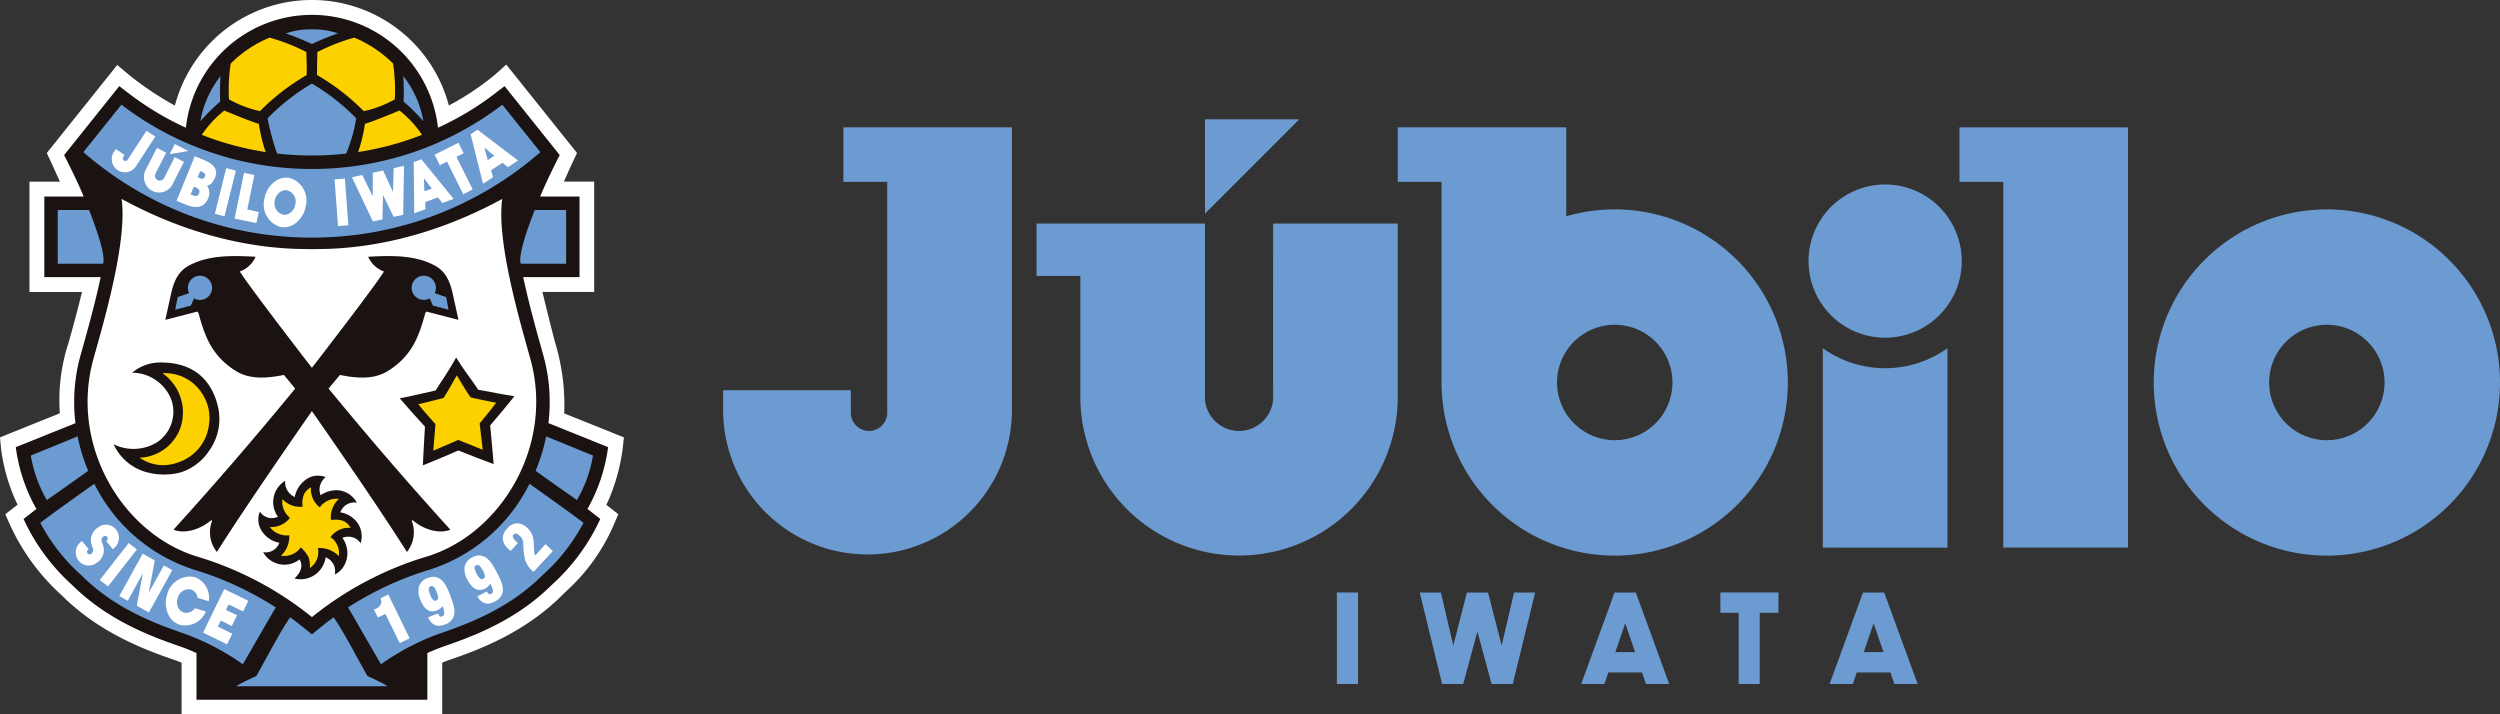
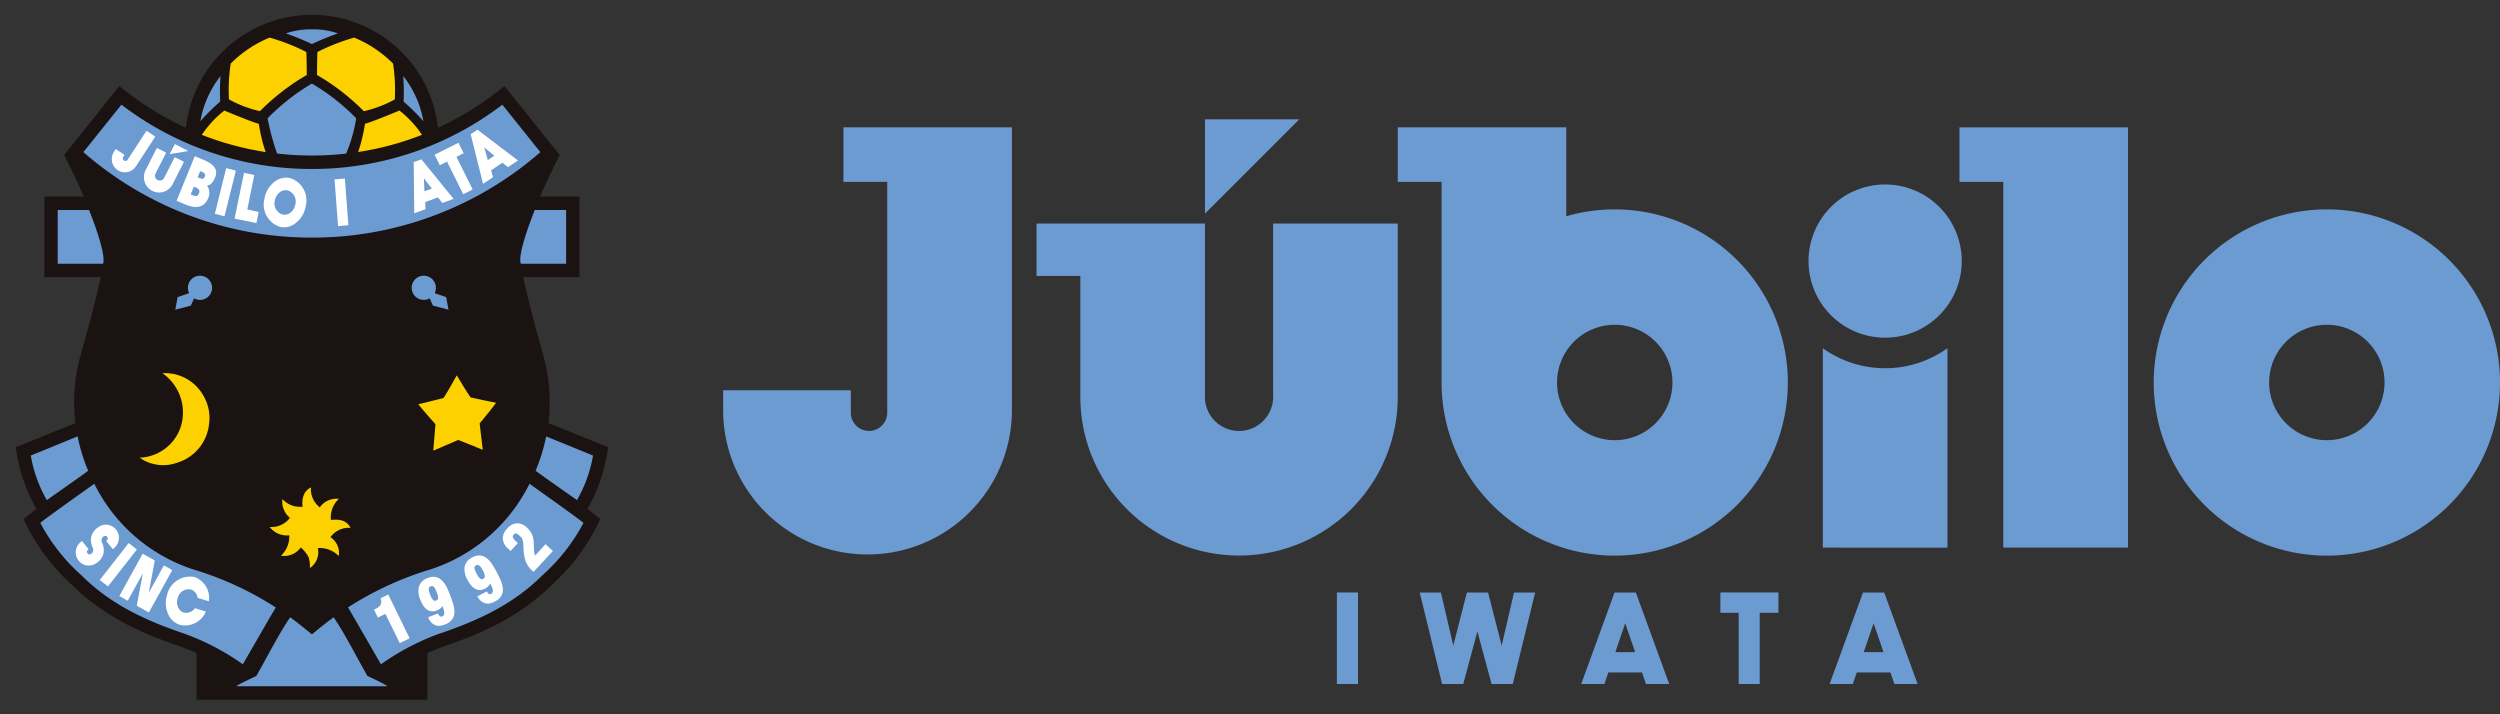
<svg xmlns="http://www.w3.org/2000/svg" id="img_logo" width="330.955" height="94.568" viewBox="0 0 330.955 94.568">
  <rect x="0" y="0" width="330.955" height="94.568" fill="#333333" stroke="none" />
  <g id="コンポーネント_11_1" data-name="コンポーネント 11 – 1" transform="translate(95.731 15.799)">
    <rect id="長方形_48" data-name="長方形 48" width="2.798" height="12.112" transform="translate(81.247 62.635)" fill="#6c9bd2" />
    <path id="パス_54" data-name="パス 54" d="M74.012,25.03h-2.8L66.795,37.139h3.074l.52-1.529h4.459l.523,1.529h3.074L74.028,25.03Zm-2.7,7.894L72.621,29.1l1.313,3.826Z" transform="translate(46.796 37.609)" fill="#6c9bd2" />
    <path id="パス_55" data-name="パス 55" d="M72.457,25.03l-1.636,7.026L69.016,25.03h-2.8l-1.8,7.026L62.771,25.03h-2.8l2.961,12.109h2.8l1.874-6.948,1.874,6.948h2.808L75.253,25.03Z" transform="translate(32.244 37.609)" fill="#6c9bd2" />
    <path id="パス_56" data-name="パス 56" d="M85.865,37.139h3.074L84.518,25.03H81.71L77.288,37.139h3.074l.523-1.529h4.456Zm-4.058-4.215L83.114,29.1l1.31,3.826Z" transform="translate(69.187 37.609)" fill="#6c9bd2" />
    <path id="パス_57" data-name="パス 57" d="M77.883,27.715v9.426H75.094V27.715H72.674V25.03h7.687v2.686Z" transform="translate(59.342 37.607)" fill="#6c9bd2" />
    <path id="パス_58" data-name="パス 58" d="M86.542,7.793A10.141,10.141,0,1,0,96.683,17.931,10.144,10.144,0,0,0,86.542,7.793" transform="translate(67.287 0.83)" fill="#6c9bd2" />
    <path id="パス_59" data-name="パス 59" d="M77,14.71v26.4H93.5V14.713a14.181,14.181,0,0,1-16.5,0" transform="translate(68.576 15.588)" fill="#6c9bd2" />
    <path id="パス_60" data-name="パス 60" d="M82.775,5.38v7.214h5.8V61.005h16.506V5.38H82.775Z" transform="translate(80.894 -4.318)" fill="#6c9bd2" />
    <path id="パス_61" data-name="パス 61" d="M113.9,8.845a22.919,22.919,0,1,0,22.918,22.918A22.918,22.918,0,0,0,113.9,8.845m0,30.555a7.639,7.639,0,1,1,7.637-7.64A7.64,7.64,0,0,1,113.9,39.4" transform="translate(98.404 3.074)" fill="#6c9bd2" />
    <path id="パス_62" data-name="パス 62" d="M87.77,16.239a22.919,22.919,0,0,0-6.418.912V5.38H59.046v7.214h5.8V34.286l0,4.87A22.918,22.918,0,1,0,87.77,16.239m0,30.555a7.639,7.639,0,1,1,7.64-7.64,7.637,7.637,0,0,1-7.64,7.64" transform="translate(30.262 -4.32)" fill="#6c9bd2" />
    <path id="パス_63" data-name="パス 63" d="M46.471,5.38v7.214h5.8V40.225l0,2.933a2.41,2.41,0,1,1-4.82,0V40.181H30.548v2.764a19.115,19.115,0,0,0,38.229,0V5.38H46.471Z" transform="translate(-30.548 -4.32)" fill="#6c9bd2" />
    <path id="パス_64" data-name="パス 64" d="M50.9,5.042V17.517L63.376,5.042Z" transform="translate(12.887 -5.041)" fill="#6c9bd2" />
    <path id="パス_65" data-name="パス 65" d="M75.1,29.674l.013,2.711a4.519,4.519,0,0,1-9.038,0l.009-2.5V9.445H56v0H43.787v6.941h5.8v16a21.009,21.009,0,0,0,42.018,0V9.445l-16.5,0Z" transform="translate(-2.299 4.348)" fill="#6c9bd2" />
  </g>
  <g id="コンポーネント_10_1" data-name="コンポーネント 10 – 1">
-     <path id="パス_66" data-name="パス 66" d="M82.595,57.906l-1.388-.561-6.512-2.614a28.465,28.465,0,0,0-1.191-9.32c-.307-1.116-1.131-4.45-1.7-6.763h6.854V24.039H76.687l-2.034,0c.693-1.567,1.2-2.661,1.213-2.676l.517-1.113-.765-.959-7.3-9.123-1.3-1.617L65.475,9.931a36.1,36.1,0,0,1-6.055,4.033,18.754,18.754,0,0,0-36.268.013A41.456,41.456,0,0,1,17.067,9.9L15.525,8.6l-1.266,1.576-7.3,9.123-.765.959.523,1.113c.006.013.517,1.109,1.21,2.676l-2.05,0H3.9l0,1.971,0,10.667v1.971h6.951c-.63,2.62-1.31,5.064-1.771,6.7A24.314,24.314,0,0,0,7.922,54.71L1.36,57.346,0,57.9l.135,1.46A24.3,24.3,0,0,0,2.322,66.81l-.4.317L.7,68.073l.624,1.407A28.56,28.56,0,0,0,8.051,78.7l.107.1c4.745,4.713,10.329,7.013,15.171,8.646.235.088.473.182.711.279v6.844h34.5V87.722c.251-.1.5-.2.755-.295,4.788-1.614,10.376-3.914,15.117-8.627l.511-.5a25.405,25.405,0,0,0,6.33-8.831l.6-1.4-1.2-.937-.379-.291a25.569,25.569,0,0,0,2.156-7.44Z" fill="#fff" />
    <path id="パス_67" data-name="パス 67" d="M55.156,91.287V85.11c.668-.3,1.348-.58,2.056-.843,4.632-1.561,9.962-3.757,14.416-8.179a26.794,26.794,0,0,0,6.421-8.728l-1.7-1.326a22.568,22.568,0,0,0,2.733-8.182l-7.9-3.178a23.013,23.013,0,0,0-.671-8.963l-.3-1.075c-.639-2.281-1.611-5.76-2.366-9.289h7.455l0-10.671-5.215,0c.959-2.319,2.592-5.49,2.592-5.49l-7.3-9.126-1.379,1.056a38.843,38.843,0,0,1-7.437,4.45v0a16.788,16.788,0,0,0-33.372,0l0,0a38.868,38.868,0,0,1-7.44-4.45l-1.379-1.056-7.3,9.126s1.636,3.171,2.592,5.49l-5.212,0V35.348h7.462c-.758,3.529-1.733,7.007-2.372,9.289l-.3,1.075a22.953,22.953,0,0,0-.671,8.963l-7.9,3.178A22.5,22.5,0,0,0,3.4,66.035L1.7,67.36a26.747,26.747,0,0,0,6.418,8.728c4.453,4.422,9.787,6.619,14.419,8.179.708.263,1.388.539,2.056.843v6.177Z" transform="translate(1.419 1.342)" fill="#1a1311" />
    <path id="パス_68" data-name="パス 68" d="M6.59,8.87l-4.152,0V15.99h6c.357-.968-.646-4.043-1.849-7.12" transform="translate(5.202 18.926)" fill="#6c9bd2" />
    <path id="パス_69" data-name="パス 69" d="M23.9,8.87l4.152,0,0,7.117h-6c-.357-.968.642-4.043,1.849-7.12" transform="translate(46.892 18.926)" fill="#6c9bd2" />
    <path id="パス_70" data-name="パス 70" d="M33.776,12.933A41.445,41.445,0,0,1,8.558,4.422L3.522,10.7A45.915,45.915,0,0,0,33.776,22.018,45.909,45.909,0,0,0,64.02,10.705l-5.036-6.28a41.409,41.409,0,0,1-25.208,8.508" transform="translate(7.516 9.436)" fill="#6c9bd2" />
    <path id="パス_71" data-name="パス 71" d="M17.035,3.215a29.7,29.7,0,0,1,.044,3.378A26.709,26.709,0,0,1,19.7,9.188a13.334,13.334,0,0,0-2.664-5.973" transform="translate(36.35 6.859)" fill="#6c9bd2" />
    <path id="パス_72" data-name="パス 72" d="M11.129,3.215a29.7,29.7,0,0,0-.044,3.378,26.364,26.364,0,0,0-2.62,2.595,13.334,13.334,0,0,1,2.664-5.973" transform="translate(18.063 6.859)" fill="#6c9bd2" />
    <path id="パス_73" data-name="パス 73" d="M23.457,5.026a15.826,15.826,0,0,0-5.146-3.438A26.823,26.823,0,0,0,13.439,3.5c0,.3-.06,2.05-.044,3.043a29.467,29.467,0,0,1,6.192,4.788,15.32,15.32,0,0,0,4.1-1.561,22.957,22.957,0,0,0-.229-4.741" transform="translate(28.576 3.389)" fill="#fdd000" />
    <path id="パス_74" data-name="パス 74" d="M9.929,5.026a15.826,15.826,0,0,1,5.146-3.438A26.823,26.823,0,0,1,19.948,3.5c0,.3.06,2.05.044,3.043A29.547,29.547,0,0,0,13.8,11.328,15.3,15.3,0,0,1,9.7,9.767a23.174,23.174,0,0,1,.226-4.741" transform="translate(20.613 3.389)" fill="#fdd000" />
    <path id="パス_75" data-name="パス 75" d="M15.521,1.242a9.609,9.609,0,0,0-3.444.53,34.594,34.594,0,0,1,3.444,1.41,34.341,34.341,0,0,1,3.447-1.41,9.638,9.638,0,0,0-3.447-.53" transform="translate(25.77 2.65)" fill="#6c9bd2" />
    <path id="パス_76" data-name="パス 76" d="M20.6,4.669c-.27.113-3.491,1.46-4.569,1.761a21.349,21.349,0,0,1-.9,3.732,39.074,39.074,0,0,0,8.452-2.278A13.934,13.934,0,0,0,20.6,4.669" transform="translate(32.282 9.963)" fill="#fdd000" />
    <path id="パス_77" data-name="パス 77" d="M16.077,6.431c-1.075-.3-4.3-1.648-4.569-1.761A14,14,0,0,0,8.525,7.885a39.254,39.254,0,0,0,8.452,2.278,21.072,21.072,0,0,1-.9-3.732" transform="translate(18.19 9.965)" fill="#fdd000" />
    <path id="パス_78" data-name="パス 78" d="M21.705,12.8a20.363,20.363,0,0,0,1.329-4.669,27.715,27.715,0,0,0-5.863-4.6,27.978,27.978,0,0,0-5.866,4.6,31.779,31.779,0,0,0,1.254,4.66,40.2,40.2,0,0,0,4.613.263,40.308,40.308,0,0,0,4.535-.254" transform="translate(24.12 7.533)" fill="#6c9bd2" />
-     <path id="パス_79" data-name="パス 79" d="M33.4,63.76a44.5,44.5,0,0,0-15.117-7.988C8.384,52.813,1.286,41.077,4.47,29.595,5.79,24.85,9,14.01,8.2,8.4c12.739,6.945,22.88,6.6,25.193,6.65,2.313-.047,12.454.295,25.2-6.65C57.789,14.01,61,24.85,62.32,29.595c3.187,11.482-3.914,23.218-13.808,26.177A44.533,44.533,0,0,0,33.4,63.76" transform="translate(7.896 17.932)" fill="#fff" />
    <path id="パス_80" data-name="パス 80" d="M26.379,31.344c2.034,2.9,9.135,13.153,12.579,18.646a4.181,4.181,0,0,0,.649-4.08c-.022-.107.063-.166.179-.066C41,46.866,43.069,47.7,44.708,47.038c-5.487-6.033-10.8-12.2-16.12-18.677.4-.5.981-1.175,1.492-1.808,2.1.42,4.441.671,6.355-.52,3.247-2.021,4.133-4.694,4.908-7.5.041-.138.113-.376.257-.354l4.036,1.047c.169.053.141-.025.113-.113l-.708-3.225c-.342-1.548-.865-2.993-2.385-3.811-2.667-1.438-5.841-1.326-8.75-1.175a.053.053,0,0,0-.053.069,3.655,3.655,0,0,0,2.071,1.893c-1.489,2.35-9.546,12.745-9.546,12.745s-8.051-10.395-9.542-12.745A3.649,3.649,0,0,0,18.9,10.971a.052.052,0,0,0-.053-.069c-2.908-.15-6.08-.263-8.75,1.175-1.517.818-2.04,2.263-2.382,3.811l-.711,3.225c-.025.088-.056.166.116.113l4.033-1.047c.141-.022.219.216.257.354.777,2.8,1.664,5.478,4.911,7.5,1.912,1.191,4.256.94,6.355.52.511.633,1.087,1.313,1.489,1.808C18.845,34.842,13.536,41.006,8.052,47.038c1.636.658,3.7-.172,4.92-1.194.116-.1.2-.041.179.066a4.182,4.182,0,0,0,.649,4.08C17.243,44.5,24.348,34.243,26.379,31.344" transform="translate(14.912 23.082)" fill="#1a1311" />
    <path id="パス_81" data-name="パス 81" d="M18.991,11.648a1.6,1.6,0,0,1,1.6,1.6,1.575,1.575,0,0,1-.138.642c0,.069.034.088.122.116l1.379.473.307,1.664L20.2,15.606l-.376-.84c-.022-.066-.025-.113-.075-.113a1.577,1.577,0,0,1-.762.191,1.6,1.6,0,1,1,0-3.2" transform="translate(37.113 24.854)" fill="#6c9bd2" />
    <path id="パス_82" data-name="パス 82" d="M10.674,11.648a1.6,1.6,0,0,0-1.6,1.6,1.573,1.573,0,0,0,.135.642c.009.069-.031.088-.125.116l-1.373.473-.307,1.664,2.059-.536.376-.84c.019-.066.022-.113.072-.113a1.6,1.6,0,1,0,.762-3.005" transform="translate(15.801 24.854)" fill="#6c9bd2" />
    <path id="パス_83" data-name="パス 83" d="M15.742,22.92a3.59,3.59,0,0,1,1.379-2.238,2.813,2.813,0,0,1,1.219-.555,2.945,2.945,0,0,1,1.495.16,2.085,2.085,0,0,0-.68,2.394,3.815,3.815,0,0,1,2.231-.664,3.137,3.137,0,0,1,2.573,1.658,1.934,1.934,0,0,0-2.184,1.275,3.466,3.466,0,0,1,2.379,1.558,3.147,3.147,0,0,1,.307,2.532,1.954,1.954,0,0,0-2.419-.705,2.959,2.959,0,0,1,.558,1.219,3.163,3.163,0,0,1-.15,2.071,2.872,2.872,0,0,1-1.416,1.557,1.981,1.981,0,0,0-1.21-2.285A3.353,3.353,0,0,1,15.7,33.71c.868-.837,1.169-1.689.671-2.532a3.216,3.216,0,0,1-4.82-.959,1.927,1.927,0,0,0,2.15-1.238,3.556,3.556,0,0,1-2.416-1.7,2.775,2.775,0,0,1-.163-2.432,1.862,1.862,0,0,0,2.388.677,3.3,3.3,0,0,1,.959-4.754,2.152,2.152,0,0,0,1.272,2.15" transform="translate(23.283 42.877)" fill="#1a1311" />
    <path id="パス_84" data-name="パス 84" d="M16.858,20.587a2.184,2.184,0,0,0-.852.79,2.891,2.891,0,0,0-.248,1.771,3.165,3.165,0,0,1-2.686-1.006,2.8,2.8,0,0,0,1,2.488,3.106,3.106,0,0,1-2.683,1.207,2.87,2.87,0,0,0,2.595,1.1,3.465,3.465,0,0,1-1.1,2.7,2.665,2.665,0,0,0,2.623-1.106,5.254,5.254,0,0,1,1.028,1.288,3.687,3.687,0,0,1,.169,1.451,2.519,2.519,0,0,0,1.065-2.645,3.535,3.535,0,0,1,2.767,1.056,2.5,2.5,0,0,0-1.1-2.495,2.975,2.975,0,0,1,2.673-1.235C21.509,24.9,20.65,24.8,19.5,24.9a3.317,3.317,0,0,1,1.056-2.789,2.7,2.7,0,0,0-2.529,1.125,3.012,3.012,0,0,1-1.169-2.645" transform="translate(24.311 43.928)" fill="#fdd000" />
-     <path id="パス_85" data-name="パス 85" d="M4.8,26.141a5.956,5.956,0,0,0,5.772-.282,4.859,4.859,0,0,0,1.8-5.794,5.61,5.61,0,0,0-5.13-3.4,5.84,5.84,0,0,1,4.024-1.348c4.365.066,6.543,2.551,7.321,5.747a7.193,7.193,0,0,1-1.134,5.92,7.136,7.136,0,0,1-3.8,2.886,8.81,8.81,0,0,1-4.7-.091A6.709,6.709,0,0,1,4.8,26.141" transform="translate(10.244 32.674)" fill="#1a1311" />
    <path id="パス_86" data-name="パス 86" d="M5.9,26.957a5.435,5.435,0,0,0,4.951.668A6,6,0,0,0,15.1,22.4a5.729,5.729,0,0,0-.683-3.519,5.823,5.823,0,0,0-5.494-3.109,6.339,6.339,0,0,1,2.4,7.158A5.973,5.973,0,0,1,5.9,26.957" transform="translate(12.585 33.635)" fill="#fdd000" />
    <path id="パス_87" data-name="パス 87" d="M24.645,27.4c1.495.614,3.171,1.257,4.676,1.811-.188-2.125-.285-3.356-.464-5.121,1.031-1.181,2.607-3.1,3.209-3.864-1.576-.235-3.212-.583-4.785-.865-1-1.5-1.971-2.679-2.924-4.259-1.065,1.93-1.968,3.14-2.723,4.362-1.564.338-3.184.746-4.748,1.034.624.743,2.266,2.6,3.338,3.748-.113,1.767-.166,3-.276,5.133,1.482-.608,3.225-1.313,4.7-1.981" transform="translate(36.031 32.229)" fill="#1a1311" />
    <path id="パス_88" data-name="パス 88" d="M22.969,24.405l3.24,1.307L25.8,22.221s1.7-2.046,2.181-2.736c-1.285-.229-2.278-.47-3.375-.7-.711-1.015-1.266-2.018-1.833-2.93-.539.934-1.078,1.955-1.752,3-1.094.263-2.071.545-3.35.824.514.667,2.278,2.651,2.278,2.651l-.288,3.5Z" transform="translate(37.698 33.832)" fill="#fdd000" />
    <path id="パス_89" data-name="パス 89" d="M1.3,20.97a17.749,17.749,0,0,0,2.122,5.895c1.642-1.153,4.071-2.845,5.475-3.88a23.812,23.812,0,0,1-1.4-4.55Z" transform="translate(2.776 39.336)" fill="#6c9bd2" />
    <path id="パス_90" data-name="パス 90" d="M9.179,21.058c-.116-.2-.226-.414-.332-.62C6.725,21.952,3.14,24.484,1.7,25.606a24.793,24.793,0,0,0,5.453,6.951c3.779,3.757,8.236,5.907,13.764,7.769a32.746,32.746,0,0,1,7.6,4.005s3.475-6.036,4.356-7.527a42.824,42.824,0,0,0-10.843-5.008A22.338,22.338,0,0,1,9.179,21.058" transform="translate(3.632 43.609)" fill="#6c9bd2" />
    <path id="パス_91" data-name="パス 91" d="M30.223,20.97A17.748,17.748,0,0,1,28.1,26.865c-1.642-1.153-4.071-2.845-5.478-3.88a23.822,23.822,0,0,0,1.4-4.55Z" transform="translate(48.281 39.336)" fill="#6c9bd2" />
    <path id="パス_92" data-name="パス 92" d="M38.4,21.058c.113-.2.222-.414.332-.62,2.122,1.514,5.7,4.046,7.142,5.168a24.793,24.793,0,0,1-5.453,6.951c-3.779,3.757-8.233,5.907-13.764,7.769a32.657,32.657,0,0,0-7.6,4.005S15.586,38.294,14.7,36.8a42.873,42.873,0,0,1,10.843-5.008A22.325,22.325,0,0,0,38.4,21.058" transform="translate(31.371 43.609)" fill="#6c9bd2" />
    <path id="パス_93" data-name="パス 93" d="M19.963,28.336l-1.122-.912q-.874-.71-1.752-1.348l-.172.238c-1.6,2.432-2.852,4.989-4.3,7.518-.956.476-2.075.965-2.573,1.3,0,0-.154.072.066.072h19.7c.223,0,.063-.072.063-.072-.5-.338-1.62-.827-2.576-1.3-1.438-2.529-2.692-5.086-4.293-7.518l-.169-.238c-.589.426-1.172.874-1.758,1.348Z" transform="translate(21.328 55.643)" fill="#6c9bd2" />
    <path id="パス_94" data-name="パス 94" d="M10.624,7.114l1.191.317.044.013-.013.047-1.482,5.942-.009.047-.047-.013-1.188-.3-.044-.013.013-.044,1.476-5.964.013-.047Z" transform="translate(19.366 15.152)" fill="#fff" />
    <path id="パス_95" data-name="パス 95" d="M12.52,7.6l-.047-.009-1.266-.282L11.16,7.3l-.006.047L9.916,13.321l-.006.044.044.009,2.8.58.047.006.009-.044.285-1.376L13.1,12.5l-.044-.009-1.46-.335.912-4.5Z" transform="translate(21.145 15.572)" fill="#fff" />
    <path id="パス_96" data-name="パス 96" d="M12.571,9.369c-.395.978-.809,1.087-1.084,1.113a1.734,1.734,0,0,1,.1,1.8c-.473,1.053-1.5,1.316-2.889.736l-1.2-.5L7.46,12.5l.019-.044L9.848,6.643,9.867,6.6l.047.019,1.2.5c1.351.561,1.843,1.319,1.457,2.253m-2.322.013c.564.235.768.338.943-.088s-.2-.561-.611-.73Zm.175,2.147c.216-.533-.188-.7-.68-.906l-.423,1.028c.439.182.877.426,1.1-.122" transform="translate(15.918 14.08)" fill="#fff" />
    <path id="パス_97" data-name="パス 97" d="M14.249,9.185a1.255,1.255,0,0,0-.95.21,1.766,1.766,0,0,0-.715,1.128,1.54,1.54,0,0,0,1.053,1.871,1.245,1.245,0,0,0,.95-.207,1.741,1.741,0,0,0,.711-1.131,1.533,1.533,0,0,0-1.05-1.871m2.416,2.137a3.548,3.548,0,0,1-1.445,2.291,2.507,2.507,0,0,1-1.9.42,3.1,3.1,0,0,1-2.1-3.773,3.559,3.559,0,0,1,1.442-2.294,2.524,2.524,0,0,1,1.9-.42,3.1,3.1,0,0,1,2.106,3.776" transform="translate(23.796 16.014)" fill="#fff" />
    <path id="パス_98" data-name="パス 98" d="M14.6,13.8l-.461-6.1-.006-.044.047,0,1.279-.107.05-.006,0,.047.458,6.1.006.047-.047,0-1.279.1-.05.006Z" transform="translate(30.15 16.088)" fill="#fff" />
-     <path id="パス_99" data-name="パス 99" d="M21.643,13.453l.107-6.39V7.006l-.06.013L20.427,7.3l-.038.006v.034l-.1,3.118L19,7.649l-.013-.034-.038.009-1.285.282-.041.009v.038l-.006,3.1-1.373-2.8-.016-.034-.038.006-1.269.282-.056.013.025.053,2.726,5.763.016.034.038-.009,1.185-.257.034-.013v-.038l.088-3.184,1.385,2.861.019.031.034-.006,1.185-.263.034-.006Z" transform="translate(31.731 14.949)" fill="#fff" />
    <path id="パス_100" data-name="パス 100" d="M22.754,11.962l-.06.022L21.3,12.5l-.034.013-.022-.028-.558-.718-1.692.62.041.909v.034L19,13.341l-1.4.514-.056.022,0-.069-.069-6.672V7.1l.031-.013.953-.348.031-.009.022.025,4.2,5.155Zm-3.861-1,.975-.357L18.825,9.239Z" transform="translate(37.293 14.363)" fill="#fff" />
    <path id="パス_101" data-name="パス 101" d="M23.372,12.177,21.247,7.9l.912-.461.041-.019-.019-.044-.646-1.3-.025-.041-.041.022L18.4,7.6l-.041.025.022.041.642,1.3.022.044.044-.022L20,8.526l2.125,4.281.022.041.044-.022,1.156-.586.044-.022Z" transform="translate(39.179 12.863)" fill="#fff" />
    <path id="パス_102" data-name="パス 102" d="M26.149,9.551l-.056.038-1.241.83-.028.019-.028-.019-.7-.57-1.507,1.006.248.874.013.034-.031.016-1.235.83-.056.038-.016-.066L19.894,6.116l-.013-.031.031-.022.84-.564.031-.019.028.019L26.1,9.513ZM22.156,9.5l.862-.58L21.689,7.84Z" transform="translate(42.422 11.693)" fill="#fff" />
    <path id="パス_103" data-name="パス 103" d="M6.241,8.984a.348.348,0,0,0,.1.479.326.326,0,0,0,.257.05.349.349,0,0,0,.216-.147l.009-.016.019-.006-.028.022,2.476-3.8.028-.038.041.025,1.084.718.038.028-.025.038L7.912,10.24a1.73,1.73,0,0,1-2.4.5A1.757,1.757,0,0,1,5,8.322l.016.066L4.978,8.36,5,8.322l.222-.338.025-.038.041.025,1.087.718.038.025-.025.041Z" transform="translate(10.076 11.787)" fill="#fff" />
    <path id="パス_104" data-name="パス 104" d="M8.756,10.224l1.379-2.711.019-.044.044.022,1.141.586.038.022-.022.044L9.89,11.032l0-.047.013.022-.009.025A2.036,2.036,0,0,1,8.7,12.06a1.976,1.976,0,0,1-1.526-.125A2.056,2.056,0,0,1,6.305,9.18l1.47-2.889.019-.044.041.025,1.141.586.041.022L9,6.924,7.618,9.635a.647.647,0,0,0,.276.874.616.616,0,0,0,.483.041.658.658,0,0,0,.379-.326l.009-.019.019,0Z" transform="translate(12.974 13.33)" fill="#fff" />
    <path id="パス_105" data-name="パス 105" d="M9.5,7.034l-2.241.373-.091.016.041-.081.614-1.213.022-.044.041.022,1.626.84.125.063Z" transform="translate(15.296 12.982)" fill="#fff" />
    <path id="パス_106" data-name="パス 106" d="M7.355,30.281l.038.019,1.514.843.05.031.028-.053,3.04-5.509.028-.05L12,25.533l-1.015-.561-.05-.025-.028.05L8.938,28.566l.8-4.281L9.7,24.264l-1.517-.846-.05-.028-.025.05-3.04,5.512L5.04,29l.047.028,1.018.567.05.025.028-.05,1.974-3.579Z" transform="translate(10.754 49.908)" fill="#fff" />
    <path id="パス_107" data-name="パス 107" d="M12.245,29l-1.351-.42-.038-.009-.022.031a1.369,1.369,0,0,1-1.435.542,1.185,1.185,0,0,1-.727-.6,1.624,1.624,0,0,1-.1-1.291,1.5,1.5,0,0,1,1.749-1.16,1.326,1.326,0,0,1,.887,1.075l.009.034.031.013,1.382.417.069.019.009-.066a2.924,2.924,0,0,0-1.89-3.134,3.109,3.109,0,0,0-3.648,2.366A3.566,3.566,0,0,0,7.384,29.5,2.5,2.5,0,0,0,8.9,30.782a2.975,2.975,0,0,0,3.381-1.708l.028-.06Z" transform="translate(14.947 51.943)" fill="#fff" />
    <path id="パス_108" data-name="パス 108" d="M4.253,27.864l1.018.783.038.031.028-.041,3.77-4.817.025-.038-.038-.025-1.009-.787-.041-.031-.028.038L4.244,27.8l-.031.038Z" transform="translate(8.988 48.951)" fill="#fff" />
-     <path id="パス_109" data-name="パス 109" d="M10.534,29.85l.385-.793,1.467.711.689-1.413-1.467-.715.357-.724,1.915.931.686-1.41-3.184-1.551-2.8,5.76L11.756,32.2l.689-1.41Z" transform="translate(18.304 53.1)" fill="#fff" />
    <path id="パス_110" data-name="パス 110" d="M6.892,25.862A2.292,2.292,0,0,0,6.7,24.584a.641.641,0,0,1,.207-.884h0a.327.327,0,0,1,.216-.056.335.335,0,0,1,.229.119.348.348,0,0,1-.044.492l-.053.044-.038.031.031.034.83,1.006.031.034.034-.025.157-.132.034-.038A1.751,1.751,0,0,0,8.522,22.8a1.7,1.7,0,0,0-1.172-.627,1.721,1.721,0,0,0-1.15.317,2.064,2.064,0,0,0-.971,1.388,2.274,2.274,0,0,0,.188,1.275.637.637,0,0,1-.207.884l0,.006A.361.361,0,0,1,5,26.094a.343.343,0,0,1-.232-.119.352.352,0,0,1,.044-.5l.053-.041.038-.031-.031-.034-.827-1.006-.031-.034-.034.025-.157.132-.031.031v0A1.757,1.757,0,0,0,3.6,26.95a1.7,1.7,0,0,0,2.325.3,2.056,2.056,0,0,0,.968-1.391" transform="translate(6.83 47.293)" fill="#fff" />
    <path id="パス_111" data-name="パス 111" d="M16.71,25.755a.89.89,0,0,1-.038.715,1.364,1.364,0,0,1-.639.533l-.235.116.511,1.05,1-.489,1.9,3.87,1.307-.636-2.827-5.8-1.018.5Z" transform="translate(33.71 53.586)" fill="#fff" />
    <path id="パス_112" data-name="パス 112" d="M21.374,25.653a3,3,0,0,0-.592-.812,1.708,1.708,0,0,0-.8-.442,1.784,1.784,0,0,0-1.047.122,1.79,1.79,0,0,0-1.181,1.119,2.819,2.819,0,0,0,.185,1.793,4.075,4.075,0,0,0,.364.721,2.116,2.116,0,0,0,.479.526,1.332,1.332,0,0,0,.617.251,1.678,1.678,0,0,0,1.329-.511,1.581,1.581,0,0,0,.135-.188c.06.163.113.323.154.467a1.855,1.855,0,0,1,.078.442.6.6,0,0,1-.063.295.394.394,0,0,1-.219.169c-.185.069-.263.009-.291-.009a.922.922,0,0,1-.238-.382l-1.322.511a2.281,2.281,0,0,0,.436.7,1.49,1.49,0,0,0,.561.36,1.379,1.379,0,0,0,.62.056,2.649,2.649,0,0,0,.6-.16,1.979,1.979,0,0,0,.975-.693,1.742,1.742,0,0,0,.291-.99,3.715,3.715,0,0,0-.2-1.138c-.122-.382-.26-.787-.42-1.2a10.222,10.222,0,0,0-.448-1.009m-1.091,1.561a.357.357,0,0,1-.263.291.331.331,0,0,1-.379-.047,1.74,1.74,0,0,1-.4-.7c-.063-.154-.11-.3-.15-.436a1.313,1.313,0,0,1-.056-.338.379.379,0,0,1,.063-.213.465.465,0,0,1,.442-.166.4.4,0,0,1,.188.116A1.2,1.2,0,0,1,19.92,26a4.168,4.168,0,0,1,.185.423,1.926,1.926,0,0,1,.179.79" transform="translate(37.714 51.992)" fill="#fff" />
    <path id="パス_113" data-name="パス 113" d="M23.236,24.547a3.1,3.1,0,0,0-.68-.736,1.637,1.637,0,0,0-1.877-.094,1.789,1.789,0,0,0-1.037,1.257,2.812,2.812,0,0,0,.4,1.752,3.648,3.648,0,0,0,.448.674,1.9,1.9,0,0,0,.542.464,1.327,1.327,0,0,0,.642.175,1.684,1.684,0,0,0,1.257-.667,1.426,1.426,0,0,0,.11-.2c.078.157.154.3.207.445a1.577,1.577,0,0,1,.135.432.638.638,0,0,1-.025.295.413.413,0,0,1-.2.2c-.179.091-.263.041-.291.022a.878.878,0,0,1-.285-.348l-1.247.667a2.074,2.074,0,0,0,.517.642,1.46,1.46,0,0,0,.6.285,1.357,1.357,0,0,0,.624-.019,2.808,2.808,0,0,0,.573-.229,1.951,1.951,0,0,0,.884-.805A1.738,1.738,0,0,0,24.7,27.74a3.879,3.879,0,0,0-.332-1.112c-.169-.367-.36-.752-.57-1.144a10.021,10.021,0,0,0-.564-.937m-.9,1.673a.342.342,0,0,1-.219.323.335.335,0,0,1-.389,0,1.726,1.726,0,0,1-.479-.646c-.078-.144-.144-.285-.2-.417a1.347,1.347,0,0,1-.091-.323.345.345,0,0,1,.213-.382.4.4,0,0,1,.235-.056.409.409,0,0,1,.2.1,1.124,1.124,0,0,1,.223.251c.078.113.157.248.238.395a1.782,1.782,0,0,1,.266.762" transform="translate(41.859 50.068)" fill="#fff" />
    <path id="パス_114" data-name="パス 114" d="M25.515,26.387a.648.648,0,0,1-.047-.144,2.271,2.271,0,0,1-.085-.58l-.047-.915a4.628,4.628,0,0,0-.066-.633,2.17,2.17,0,0,0-.169-.539,1.9,1.9,0,0,0-.273-.47,4.285,4.285,0,0,0-.385-.423,1.9,1.9,0,0,0-1.322-.577,1.772,1.772,0,0,0-1.282.683,1.872,1.872,0,0,0-.6,1.4,2.022,2.022,0,0,0,.74,1.307l.3.276.95-1.047-.125-.116c-.122-.119-.216-.219-.31-.31a.913.913,0,0,1-.185-.273.37.37,0,0,1-.044-.219.305.305,0,0,1,.122-.207c.132-.15.317-.26.693.081.113.11.2.175.273.257a.852.852,0,0,1,.16.251,1.432,1.432,0,0,1,.1.31,1.828,1.828,0,0,1,.041.429l.034.658a6.1,6.1,0,0,0,.1.843,3.407,3.407,0,0,0,.2.749,3.8,3.8,0,0,0,.367.674,3.228,3.228,0,0,0,.523.561l.125.125,2.567-2.758-.975-.909Z" transform="translate(45.321 47.168)" fill="#fff" />
  </g>
</svg>